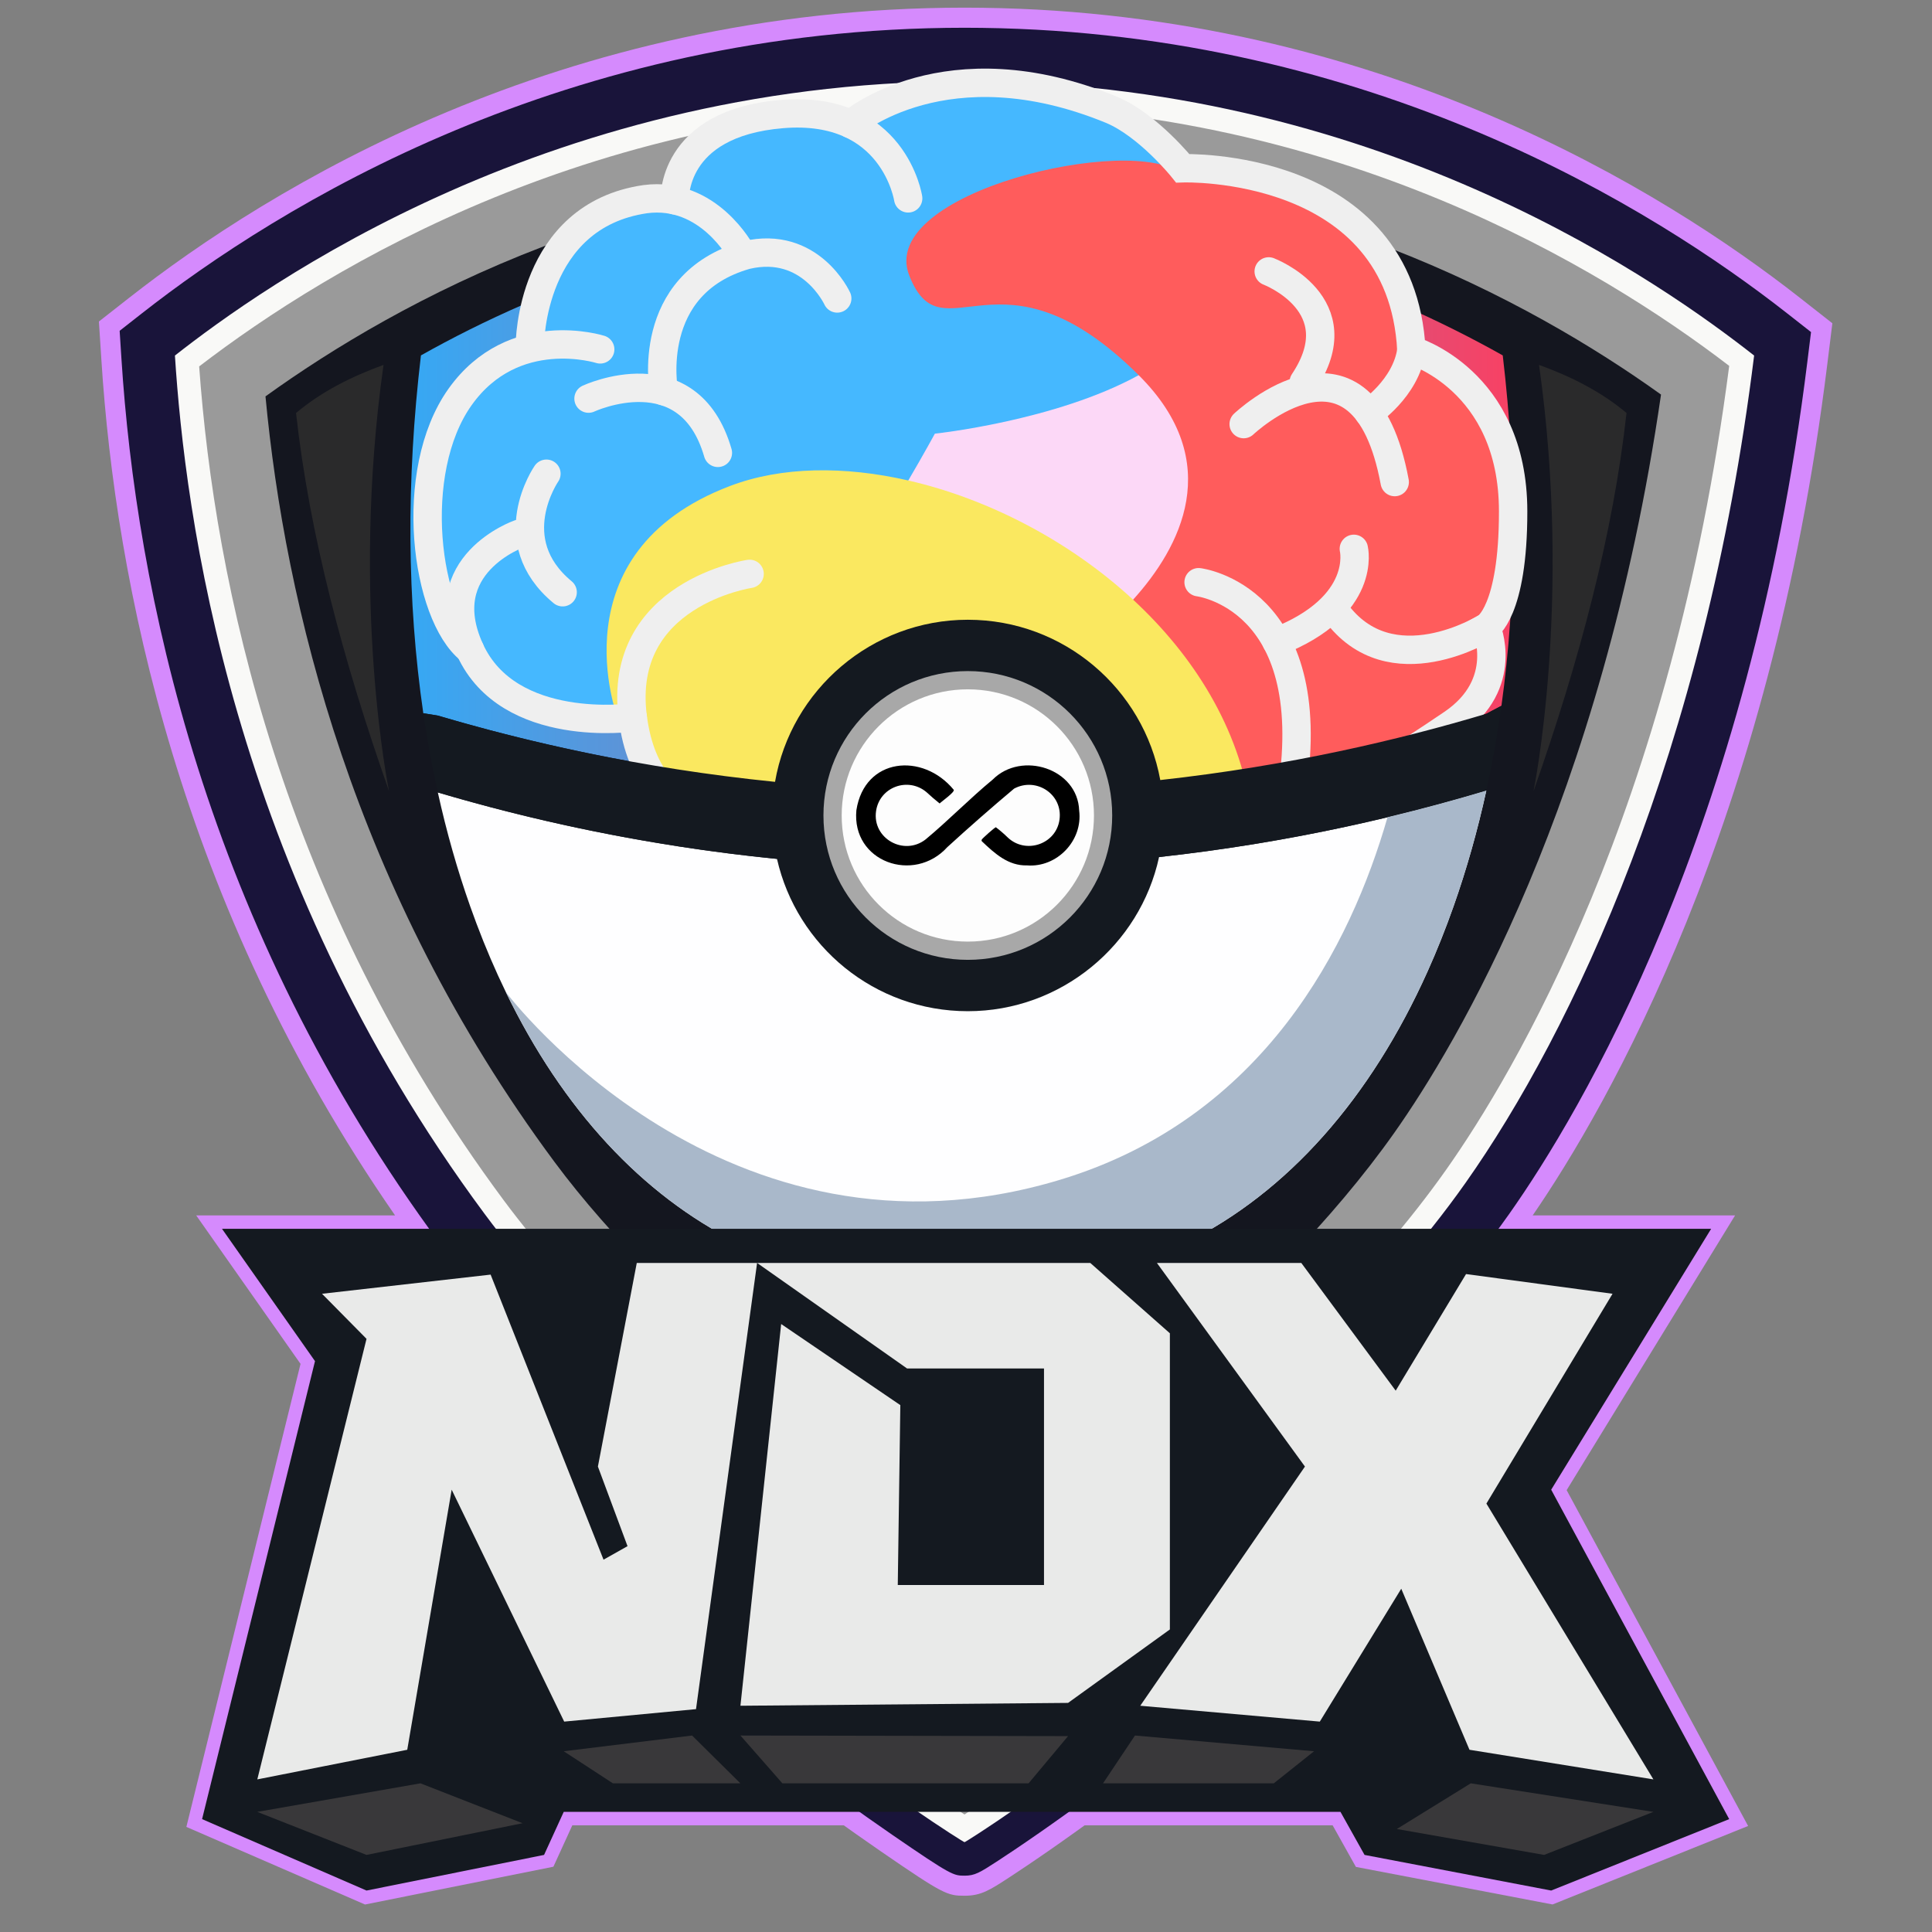
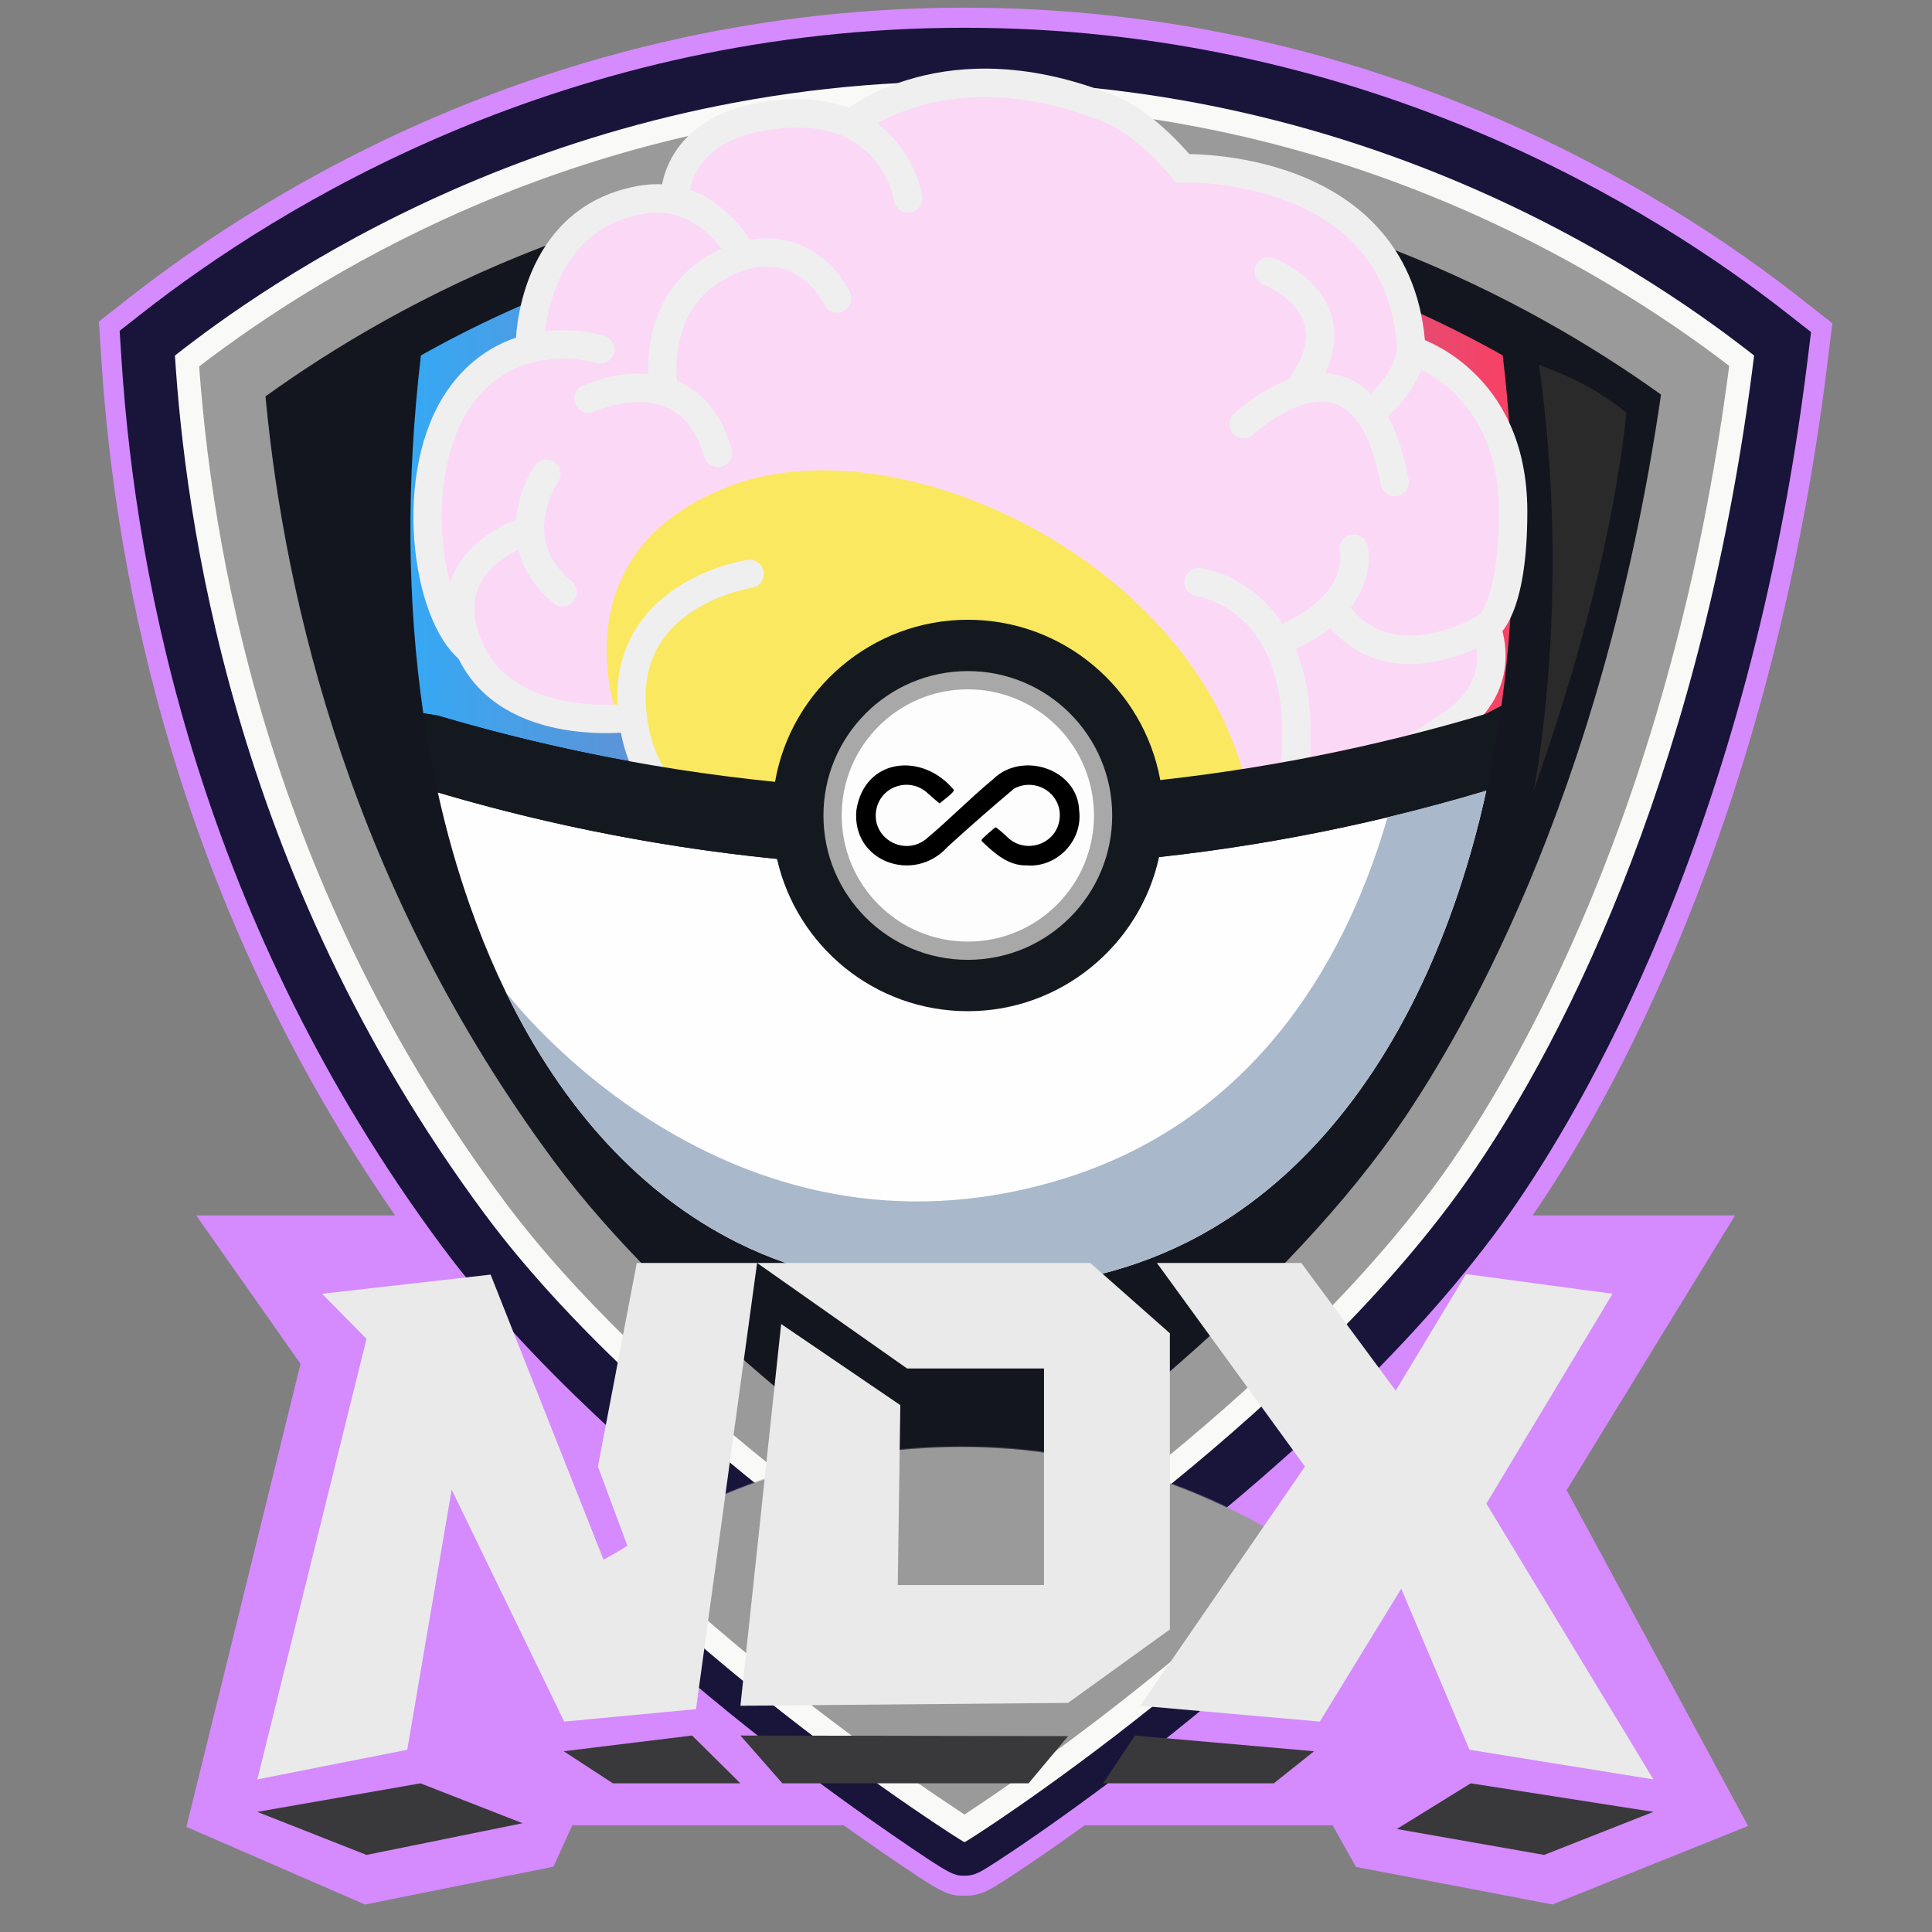
<svg xmlns="http://www.w3.org/2000/svg" width="2011" height="2011" viewBox="0 0 2011 2011" fill="none">
  <rect x="0" y="0" width="2011" height="2011" fill="#808080" stroke="none" />
  <mask id="mask0_196_62481" style="mask-type:luminance" maskUnits="userSpaceOnUse" x="0" y="0" width="2011" height="2011">
    <path d="M2010.35 0H0V2010.35H2010.35V0Z" fill="white" />
  </mask>
  <g mask="url(#mask0_196_62481)">
    <path d="M1907.29 336.48L1873.19 309.74C1732.49 199.38 1434.84 13.46 1022.19 8.09C1016.13 8.01 1010.09 7.97 1004.07 7.97C582.561 7.97 278.491 197.03 134.761 309.73L102.961 334.66L105.551 374.99C120.251 604 185.871 940.1 411.231 1265.1H204.221L312.821 1419.63L193.991 1901.61L379.961 1982.39L576.031 1943.04L595.741 1899.92H1387.11L1411.34 1943.25L1616.02 1982.33L1819.6 1900.65L1630.7 1551.07L1806.02 1265.12H1595.34C1673.03 1152.04 1842.81 857.94 1901.97 379.51L1907.29 336.5V336.48Z" fill="#D58AFD" />
    <path d="M1003.97 1757.27C986.061 1757.27 981.931 1755.78 917.201 1711.28C886.421 1690.12 838.101 1655.8 782.691 1612.46C686.051 1536.86 551.551 1420.72 459.631 1296.76C211.741 962.42 141.601 610.23 126.421 373.65L124.541 344.32L147.671 326.19C289.281 215.15 588.841 28.89 1004.07 28.89C1010 28.89 1015.94 28.93 1021.92 29.01C1428.42 34.3 1721.66 217.48 1860.28 326.2L1885.08 345.65L1881.21 376.93C1820.78 865.6 1644.3 1159.47 1571.23 1263.13C1475.43 1399.04 1334.94 1523.65 1233.96 1604.26C1176.16 1650.4 1125.61 1686.78 1093.39 1709.18C1073.71 1722.86 1059.08 1732.58 1050.27 1738.32C1030.32 1751.32 1021.22 1757.26 1003.96 1757.26L1003.97 1757.27Z" fill="#19143A" />
    <path d="M182.08 370.08C270.81 300.51 576.11 78.99 1021.19 84.78C1445.12 90.3 1734.75 298.63 1825.85 370.08C1774.73 783.49 1636.11 1074.26 1525.64 1230.99C1348.14 1482.8 1006.42 1701.49 1003.96 1701.49C1001.5 1701.49 674.5 1492.89 504.43 1263.53C238.5 904.87 192.41 531.04 182.08 370.08Z" fill="#F9F9F7" />
    <path d="M1003.95 1672.66C945.691 1634.71 674.021 1451.26 524.041 1248.99C292.251 936.38 223.511 606.98 207.311 381.4C344.641 276.06 622.601 109.07 1004.07 109.07C1009.65 109.07 1015.25 109.11 1020.88 109.18C1393.46 114.03 1665.16 277.61 1799.91 380.84C1740.17 843.25 1574.62 1119.18 1505.71 1216.94C1348.06 1440.59 1063.74 1633.61 1003.96 1672.67L1003.95 1672.66Z" fill="#9A9A9A" />
    <path d="M1003.42 1593.18C906.532 1526.93 695.712 1369.31 577.242 1209.54C366.882 925.84 296.502 627.45 276.342 412.59C414.712 312.89 666.812 175.3 1004.06 175.3C1009.35 175.3 1014.67 175.33 1020 175.41C1347.38 179.67 1592.78 313.13 1728.94 410.7C1667.27 835.22 1515.7 1087.77 1451.55 1178.78C1322.05 1362.49 1097.92 1527.96 1003.4 1593.19L1003.42 1593.18Z" fill="#14161F" />
    <mask id="mask1_196_62481" style="mask-type:luminance" maskUnits="userSpaceOnUse" x="363" y="1505" width="1275" height="1275">
      <path d="M1637.6 2142.82C1637.6 2494.6 1352.44 2779.76 1000.66 2779.76C648.881 2779.76 363.691 2494.6 363.691 2142.82C363.691 1990.51 417.171 1850.69 506.371 1741.09C518.191 1726.52 530.671 1712.5 543.741 1699.05C549.421 1693.19 555.211 1687.44 561.141 1681.83C577.111 1666.56 593.911 1652.16 611.411 1638.64C719.061 1555.39 854.071 1505.86 1000.66 1505.86C1147.25 1505.86 1284.29 1556.13 1392.32 1640.49C1409.75 1654.09 1426.45 1668.59 1442.34 1683.93C1448.2 1689.54 1453.95 1695.29 1459.6 1701.15C1472.57 1714.64 1484.98 1728.69 1496.76 1743.3C1584.85 1852.59 1637.6 1991.54 1637.6 2142.84V2142.82Z" fill="white" />
    </mask>
    <g mask="url(#mask1_196_62481)">
      <path d="M1003.97 1973.27C986.061 1973.27 981.931 1971.78 917.201 1927.28C886.421 1906.12 838.101 1871.8 782.691 1828.46C686.051 1752.86 551.551 1636.72 459.631 1512.76C211.741 1178.43 141.601 826.24 126.421 589.66L124.541 560.33L147.671 542.2C289.281 431.17 588.851 244.9 1004.08 244.9C1010.01 244.9 1015.95 244.94 1021.93 245.02C1428.43 250.31 1721.67 433.49 1860.29 542.21L1885.09 561.66L1881.22 592.94C1820.79 1081.61 1644.31 1375.48 1571.24 1479.14C1475.44 1615.05 1334.95 1739.66 1233.97 1820.27C1176.17 1866.41 1125.62 1902.79 1093.4 1925.19C1073.72 1938.87 1059.09 1948.59 1050.28 1954.33C1030.33 1967.33 1021.23 1973.27 1003.97 1973.27Z" fill="#D58AFD" />
      <path d="M1003.97 1952.36C992.641 1952.36 990.591 1952.36 929.051 1910.05C898.541 1889.08 850.621 1855.04 795.581 1811.99C699.961 1737.19 566.961 1622.39 476.441 1500.3C231.581 1170.07 162.301 822.09 147.291 588.32L146.111 569.99L160.571 558.66C300.061 449.29 595.121 265.82 1004.07 265.82C1009.91 265.82 1015.77 265.86 1021.66 265.93C1421.99 271.14 1710.83 451.57 1847.38 558.66L1862.88 570.82L1860.46 590.37C1800.61 1074.35 1626.31 1364.71 1554.14 1467.09C1459.76 1600.98 1320.84 1724.16 1220.92 1803.93C1163.59 1849.69 1113.44 1885.79 1081.46 1908.02C1062 1921.55 1047.55 1931.15 1038.85 1936.82C1019.55 1949.4 1014.6 1952.37 1003.97 1952.37V1952.36Z" fill="#19143A" />
      <path d="M182.08 586.091C270.81 516.521 576.11 295.001 1021.19 300.791C1445.12 306.311 1734.75 514.641 1825.85 586.091C1774.73 999.501 1636.11 1290.27 1525.64 1447C1348.14 1698.81 1006.42 1917.5 1003.96 1917.5C1001.5 1917.5 674.5 1708.9 504.43 1479.54C238.5 1120.88 192.41 747.051 182.08 586.091Z" fill="#F9F9F7" />
      <path d="M1003.95 1888.67C945.691 1850.72 674.021 1667.27 524.041 1465C292.251 1152.39 223.511 822.99 207.311 597.4C344.641 492.06 622.601 325.07 1004.07 325.07C1009.65 325.07 1015.25 325.11 1020.88 325.18C1393.46 330.03 1665.16 493.61 1799.91 596.84C1740.17 1059.25 1574.62 1335.18 1505.71 1432.94C1348.06 1656.59 1063.74 1849.61 1003.96 1888.67H1003.95Z" fill="#9A9A9A" />
-       <path d="M1003.42 1809.19C906.532 1742.94 695.712 1585.32 577.242 1425.55C366.882 1141.85 296.502 843.461 276.342 628.601C414.712 528.901 666.812 391.311 1004.06 391.311C1009.35 391.311 1014.67 391.341 1020 391.421C1347.38 395.681 1592.78 529.141 1728.94 626.711C1667.27 1051.23 1515.7 1303.78 1451.55 1394.79C1322.05 1578.5 1097.92 1743.97 1003.4 1809.2L1003.42 1809.19Z" fill="#14161F" />
    </g>
    <path d="M1547.08 822.96C1537.95 864.68 1526.55 904.92 1512.97 943.44C1504.72 966.77 1495.79 989.2 1486.14 1010.68C1426.45 1143.76 1340.33 1240.84 1234.42 1293.58C1170.5 1325.4 1097.15 1341.55 1016.47 1341.55H1016.45C1011.97 1341.55 1007.39 1341.5 1002.86 1341.4L1001.19 1341.35L999.521 1341.4C994.991 1341.5 990.41 1341.55 985.93 1341.55C905.22 1341.55 831.88 1325.4 767.96 1293.58C667.96 1243.79 585.63 1154.47 526.51 1032.63C526.51 1032.63 526.49 1032.61 526.49 1032.58C515.46 1009.86 505.22 985.99 495.85 961.03C493.66 955.22 491.52 949.36 489.43 943.43C476.04 905.5 464.79 865.9 455.73 824.84C592.97 865.4 792.881 907.86 1035.66 903.11C1193.65 900.01 1331.71 877.68 1444.26 850.66C1481.38 841.75 1515.71 832.35 1547.09 822.95L1547.08 822.96Z" fill="#FEFEFF" />
    <path d="M1562.85 734.63C1557.58 737.39 1552.34 740.171 1547.07 742.951C1420.51 780.851 1245.71 819 1035.63 823.11C792.851 827.86 592.941 785.431 455.701 744.841L440.611 742.38C423.651 626.13 422.721 500.46 438.151 369.93C564.861 298.72 757.631 221.88 1001.17 220.23C1244.72 221.88 1437.49 298.72 1564.19 369.93C1579.28 497.55 1578.71 620.56 1562.84 734.62L1562.85 734.63Z" fill="url(#paint0_linear_196_62481)" />
    <path d="M1570.75 508.16C1555.71 404.49 1473.45 359.89 1473.45 359.89C1473.45 359.89 1464.79 330.13 1428.88 262.03C1362.18 174.97 1271.9 176.82 1241.08 180.41C1234.61 181.17 1230.74 182.01 1230.3 182.08C1230.28 182.1 1230.25 182.1 1230.25 182.1C1230.25 182.1 1229.91 181.78 1229.24 181.16C1222.37 174.64 1181.22 136.12 1146.17 112.34C1133.59 103.82 1121.8 97.2 1112.67 94.64C1083.82 87.48 1056.97 84.65 1032.53 84.65C942.271 84.63 885.471 123.02 885.471 123.02C885.471 123.02 876.661 116.92 853.201 114.38C705.351 99.61 693.951 206.46 693.951 206.46C693.951 206.46 681.201 197.72 648.781 206.46C561.281 238.48 546.831 358.52 546.831 358.52C494.721 367.58 404.371 467.61 455.691 616.44C496.841 735.84 602.561 747.53 642.751 747.48L642.971 747.46C642.971 747.46 643.041 747.46 643.191 747.48H643.241C652.891 747.46 658.621 746.74 658.621 746.74C658.671 747.18 658.691 747.6 658.741 748.04C671.491 888.9 788.921 840.54 788.921 840.54C850.261 858.16 913.021 867.84 974.701 871.63C1094 878.99 1209.24 864.42 1302.08 843.08C1397.9 821.1 1469.87 791.91 1497.78 772.22C1566.7 723.58 1547.06 645.07 1547.06 645.07C1547.06 645.07 1578.86 567.78 1570.74 508.15L1570.75 508.16Z" fill="#FCD8F7" />
-     <path d="M1263.83 301.98C1256.08 339.98 1224.69 368.83 1185.24 390.51C1098.63 438.16 973.101 451.4 973.101 451.4C973.101 451.4 962.301 471.29 945.431 500.13C910.551 559.92 849.691 658.24 805.161 698.09C755.491 742.54 688.761 748.05 658.761 748.05C658.711 747.61 658.691 747.19 658.641 746.75C658.641 746.75 652.911 747.46 643.261 747.49H643.211C643.061 747.47 642.991 747.47 642.991 747.47L642.771 747.49C602.581 747.54 496.861 735.85 455.711 616.45C404.391 467.61 494.751 367.59 546.851 358.53C546.851 358.53 561.301 238.49 648.801 206.47C681.221 197.73 693.971 206.47 693.971 206.47C693.971 206.47 705.371 99.62 853.221 114.39C876.681 116.93 885.491 123.03 885.491 123.03C885.491 123.03 942.301 84.63 1032.55 84.66C1056.99 84.66 1083.84 87.49 1112.69 94.65C1121.82 97.21 1133.61 103.83 1146.19 112.35C1181.24 136.13 1222.39 174.65 1229.26 181.17C1229.92 181.79 1230.27 182.11 1230.27 182.11C1230.27 182.11 1230.29 182.11 1230.32 182.09C1230.76 182.02 1234.63 181.18 1241.1 180.42C1260.5 210.03 1274.33 250.52 1263.84 301.98H1263.83Z" fill="#45B8FF" />
    <g style="mix-blend-mode:multiply">
-       <path d="M1547.08 645.081C1547.08 645.081 1566.72 723.601 1497.8 772.231C1469.89 791.921 1397.92 821.111 1302.1 843.091C1209.26 864.431 1094.02 879.001 974.721 871.641L1122.52 674.931C1122.52 674.931 1150.97 655.711 1179.43 624.201C1227.94 570.571 1276.55 481.301 1185.24 390.501C1040.27 246.371 981.201 374.941 946.471 286.901C911.961 199.521 1181.18 138.381 1229.25 181.161C1229.91 181.781 1230.26 182.101 1230.26 182.101C1230.26 182.101 1230.28 182.101 1230.31 182.081C1230.75 182.011 1234.62 181.171 1241.09 180.411C1271.91 176.821 1362.19 174.971 1428.89 262.031C1464.8 330.131 1473.46 359.891 1473.46 359.891C1473.46 359.891 1555.72 404.491 1570.76 508.161C1578.88 567.801 1547.08 645.081 1547.08 645.081Z" fill="#FF5C5C" />
-     </g>
+       </g>
    <g style="mix-blend-mode:multiply">
      <path d="M1302.1 843.1C1209.26 864.44 1094.02 879.01 974.72 871.65C913.04 867.86 850.28 858.19 788.94 840.56C788.94 840.56 671.51 888.92 658.76 748.06C650.12 748.06 644.51 747.62 643.25 747.49H642.98V747.47C642.98 747.47 576.97 575.33 759.97 505.82C813.38 485.54 878.75 484.82 945.43 500.13C1028.18 519.11 1112.95 562.75 1179.43 624.2C1242.91 682.9 1289.7 757.85 1302.1 843.08V843.1Z" fill="#FAE860" />
    </g>
    <path d="M1424.82 429.86C1424.82 429.86 1463.47 404.42 1469.12 364.52" stroke="#EFEFEF" stroke-width="29.54" stroke-miterlimit="10" stroke-linecap="round" />
    <path d="M1294.52 441.44C1294.52 441.44 1418.74 323.7 1451.75 501.78" stroke="#EFEFEF" stroke-width="29.54" stroke-miterlimit="10" stroke-linecap="round" />
    <path d="M1320.58 282.51C1320.58 282.51 1410.92 316.75 1357.07 397.54" stroke="#EFEFEF" stroke-width="29.54" stroke-miterlimit="10" stroke-linecap="round" />
    <path d="M1409.19 571.28C1409.19 571.28 1423.76 630.92 1328.74 667.99" stroke="#EFEFEF" stroke-width="29.54" stroke-miterlimit="10" stroke-linecap="round" />
    <path d="M1247.61 606.021C1247.61 606.021 1375.31 621.181 1344.9 822.961" stroke="#EFEFEF" stroke-width="29.54" stroke-miterlimit="10" stroke-linecap="round" />
    <path d="M885.471 129.17C885.471 129.17 984.391 43.23 1157.26 114.4C1195.39 130.53 1231.1 175.15 1231.1 175.15C1231.1 175.15 1458.7 167.33 1469.12 364.53C1469.12 364.53 1574.92 394.84 1575.01 532.14C1575.14 637.3 1547.07 652.94 1547.07 652.94C1547.07 652.94 1572.61 711.79 1511.74 753.16C1450.87 794.53 1442.19 796.7 1442.19 796.7" stroke="#EFEFEF" stroke-width="29.54" stroke-miterlimit="10" stroke-linecap="round" />
    <path d="M945.301 206.48C945.301 206.48 930.531 109.12 814.131 118.68C697.721 128.24 702.361 208.48 702.361 208.48" stroke="#EFEFEF" stroke-width="29.54" stroke-miterlimit="10" stroke-linecap="round" />
    <path d="M551.561 358.53C551.561 358.53 551.781 224.67 671.661 207.3C737.681 198.61 771.561 262.93 771.561 262.93" stroke="#EFEFEF" stroke-width="29.54" stroke-miterlimit="10" stroke-linecap="round" />
    <path d="M690.98 407.23C690.98 407.23 669.931 295.89 776.781 265.49C843.671 249.85 871.47 310.66 871.47 310.66" stroke="#EFEFEF" stroke-width="29.54" stroke-miterlimit="10" stroke-linecap="round" />
    <path d="M612.59 414.91C612.59 414.91 716.83 366.26 747.24 471.38" stroke="#EFEFEF" stroke-width="29.54" stroke-miterlimit="10" stroke-linecap="round" />
    <path d="M624.75 363.66C624.75 363.66 534.56 334.99 478.89 413.18C423.22 491.36 443.2 639.91 489.24 676.4" stroke="#EFEFEF" stroke-width="29.54" stroke-miterlimit="10" stroke-linecap="round" />
    <path d="M568.761 493.09C568.761 493.09 520.511 562.59 585.661 616.45" stroke="#EFEFEF" stroke-width="29.54" stroke-miterlimit="10" stroke-linecap="round" />
    <path d="M540.49 555.64C540.49 555.64 448.66 587.63 489.24 676.39C529.81 765.15 658.64 746.75 658.64 746.75" stroke="#EFEFEF" stroke-width="29.54" stroke-miterlimit="10" stroke-linecap="round" />
    <path d="M780.251 597.34C780.251 597.34 641.961 617.58 658.631 746.76C675.311 875.94 788.931 848.82 788.931 848.82" stroke="#EFEFEF" stroke-width="29.54" stroke-miterlimit="10" stroke-linecap="round" />
    <path d="M1547.08 652.93C1547.08 652.93 1447.41 715.48 1390.08 636.42" stroke="#EFEFEF" stroke-width="29.54" stroke-miterlimit="10" stroke-linecap="round" />
    <path d="M1562.85 734.63C1557.58 737.39 1552.34 740.17 1547.07 742.95C1456.89 769.96 1342.2 797.08 1207.72 811.94C1190.36 717.04 1107.3 645.09 1007.39 645.09C907.481 645.09 823.321 717.99 806.721 813.82C665.901 799.61 546.941 771.83 455.701 744.85L440.611 742.39C444.701 770.47 449.721 797.97 455.701 824.87C547.381 851.97 667.061 879.89 808.761 894.04C829.331 984.78 910.421 1052.55 1007.39 1052.55C1104.36 1052.55 1186.61 983.82 1206.46 892.11C1341.48 877.29 1456.6 850.08 1547.06 822.98C1553.39 794.21 1558.65 764.75 1562.84 734.64L1562.85 734.63Z" fill="#141920" />
    <path d="M1547.08 822.96C1537.95 864.68 1526.55 904.92 1512.97 943.44C1504.72 966.77 1495.79 989.2 1486.14 1010.68C1426.45 1143.76 1340.33 1240.84 1234.42 1293.58C1170.5 1325.4 1097.15 1341.55 1016.47 1341.55H1016.45C1011.97 1341.55 1007.39 1341.5 1002.86 1341.4L1001.19 1341.35L999.52 1341.4C994.99 1341.5 990.41 1341.55 985.93 1341.55C905.22 1341.55 831.88 1325.4 767.96 1293.58C667.96 1243.79 585.63 1154.47 526.51 1032.63C529.49 1036.57 754.8 1333.28 1103.42 1228.01C1315.98 1163.82 1406.16 983.16 1444.26 850.67C1481.38 841.76 1515.71 832.36 1547.09 822.96H1547.08Z" fill="#A9B8CA" />
    <path d="M1007.4 999.09C1090.4 999.09 1157.68 931.808 1157.68 848.81C1157.68 765.813 1090.4 698.53 1007.4 698.53C924.404 698.53 857.121 765.813 857.121 848.81C857.121 931.808 924.404 999.09 1007.4 999.09Z" fill="#A8A8A8" />
    <path d="M1007.4 980.11C1079.92 980.11 1138.7 921.325 1138.7 848.81C1138.7 776.295 1079.92 717.51 1007.4 717.51C934.887 717.51 876.102 776.295 876.102 848.81C876.102 921.325 934.887 980.11 1007.4 980.11Z" fill="#FDFDFD" />
    <path d="M891.41 843.281C899.89 788.571 960.42 782.831 992.73 822.091C994.12 824.421 980.18 834.141 978.07 836.321C973.34 832.551 968.74 828.591 964.25 824.431C945 808.391 915.46 819.201 911.87 844.331C907.8 872.841 940.961 891.271 963.461 873.741C987.441 853.821 1009.25 831.301 1033.35 811.411C1063.28 781.381 1121.78 799.891 1123.3 843.741C1127.24 875.091 1100.1 903.251 1068.95 900.781C1049.69 901.311 1035.59 888.591 1022.31 875.971C1021.5 875.311 1021.63 874.691 1021.93 873.871C1022.26 872.951 1035.68 860.871 1036.63 861.101C1040.94 864.361 1045.04 867.901 1048.94 871.721C1067.7 889.521 1099.35 878.751 1102.84 853.101C1106.44 826.681 1078.57 808.551 1055.56 820.861C1031.98 840.671 1008.81 860.971 986.07 881.761C951.36 920.061 886.25 897.221 891.41 843.281Z" fill="black" />
-     <path d="M231.062 1279.04H1781.12L1614.62 1550.61L1799.91 1893.51L1614.62 1967.85L1420.34 1930.76L1395.29 1885.96H586.782L566.312 1930.76L381.512 1967.85L210.352 1893.51L327.882 1416.8L231.062 1279.04Z" fill="#141920" />
    <path d="M335.192 1346.68L510.682 1326.73L628.212 1623.45L653.182 1609.38L622.352 1526.53L662.812 1314.59H788.052L724.472 1779.03L587.262 1792L470.142 1550.61L423.902 1821.32L267.832 1852.15L381.512 1393.58L335.192 1346.68Z" fill="#E9EAE9" />
    <path d="M788.053 1314.59H1134.86L1217.71 1387.8V1696.08L1111.74 1772.53L770.713 1775.5L813.103 1378.17L937.143 1462.58L934.483 1649.84H1086.69V1424.41H944.113L788.053 1314.59Z" fill="#E9EAE9" />
    <path d="M1204.22 1314.59H1354.51L1452.77 1447.53L1525.99 1326.15L1678.47 1346.68L1547.18 1565.06L1721 1852.15L1529.57 1821.32L1458.55 1653.69L1373.78 1792L1186.88 1775.5L1358.31 1526.53L1204.22 1314.59Z" fill="#E9EAE9" />
    <path d="M267.771 1885.96L437.651 1856.25L543.911 1897.77L381.512 1930.76L267.771 1885.96Z" fill="#39383A" />
    <path d="M1721 1885.96L1530.88 1856.25L1453.94 1903.79L1607.26 1930.76L1721 1885.96Z" fill="#39383A" />
    <path d="M586.781 1822.86L720.391 1806.49L770.651 1856.25H637.961L586.781 1822.86Z" fill="#39383A" />
    <path d="M770.711 1806.49L1111.74 1807.11L1070.64 1856.25H814.381L770.711 1806.49Z" fill="#39383A" />
    <path d="M1181.37 1806.49L1148.13 1856.25H1325.87L1367.78 1822.86L1181.37 1806.49Z" fill="#39383A" />
    <path d="M1601.97 379.82C1635.35 391.94 1666.42 407.53 1693.02 429.86C1679.13 555.68 1643.99 687.73 1596.23 823.47C1596.23 823.47 1636.83 626.71 1601.97 379.81V379.82Z" fill="#2A2A2B" />
-     <path d="M399.2 379.82C365.82 391.94 334.75 407.53 308.15 429.86C322.04 555.68 357.18 687.73 404.94 823.47C404.94 823.47 364.34 626.71 399.2 379.81V379.82Z" fill="#2A2A2B" />
  </g>
  <defs>
    <linearGradient id="paint0_linear_196_62481" x1="427.211" y1="521.86" x2="1575.15" y2="521.86" gradientUnits="userSpaceOnUse">
      <stop stop-color="#36A8F4" />
      <stop offset="1" stop-color="#F84164" />
    </linearGradient>
  </defs>
</svg>